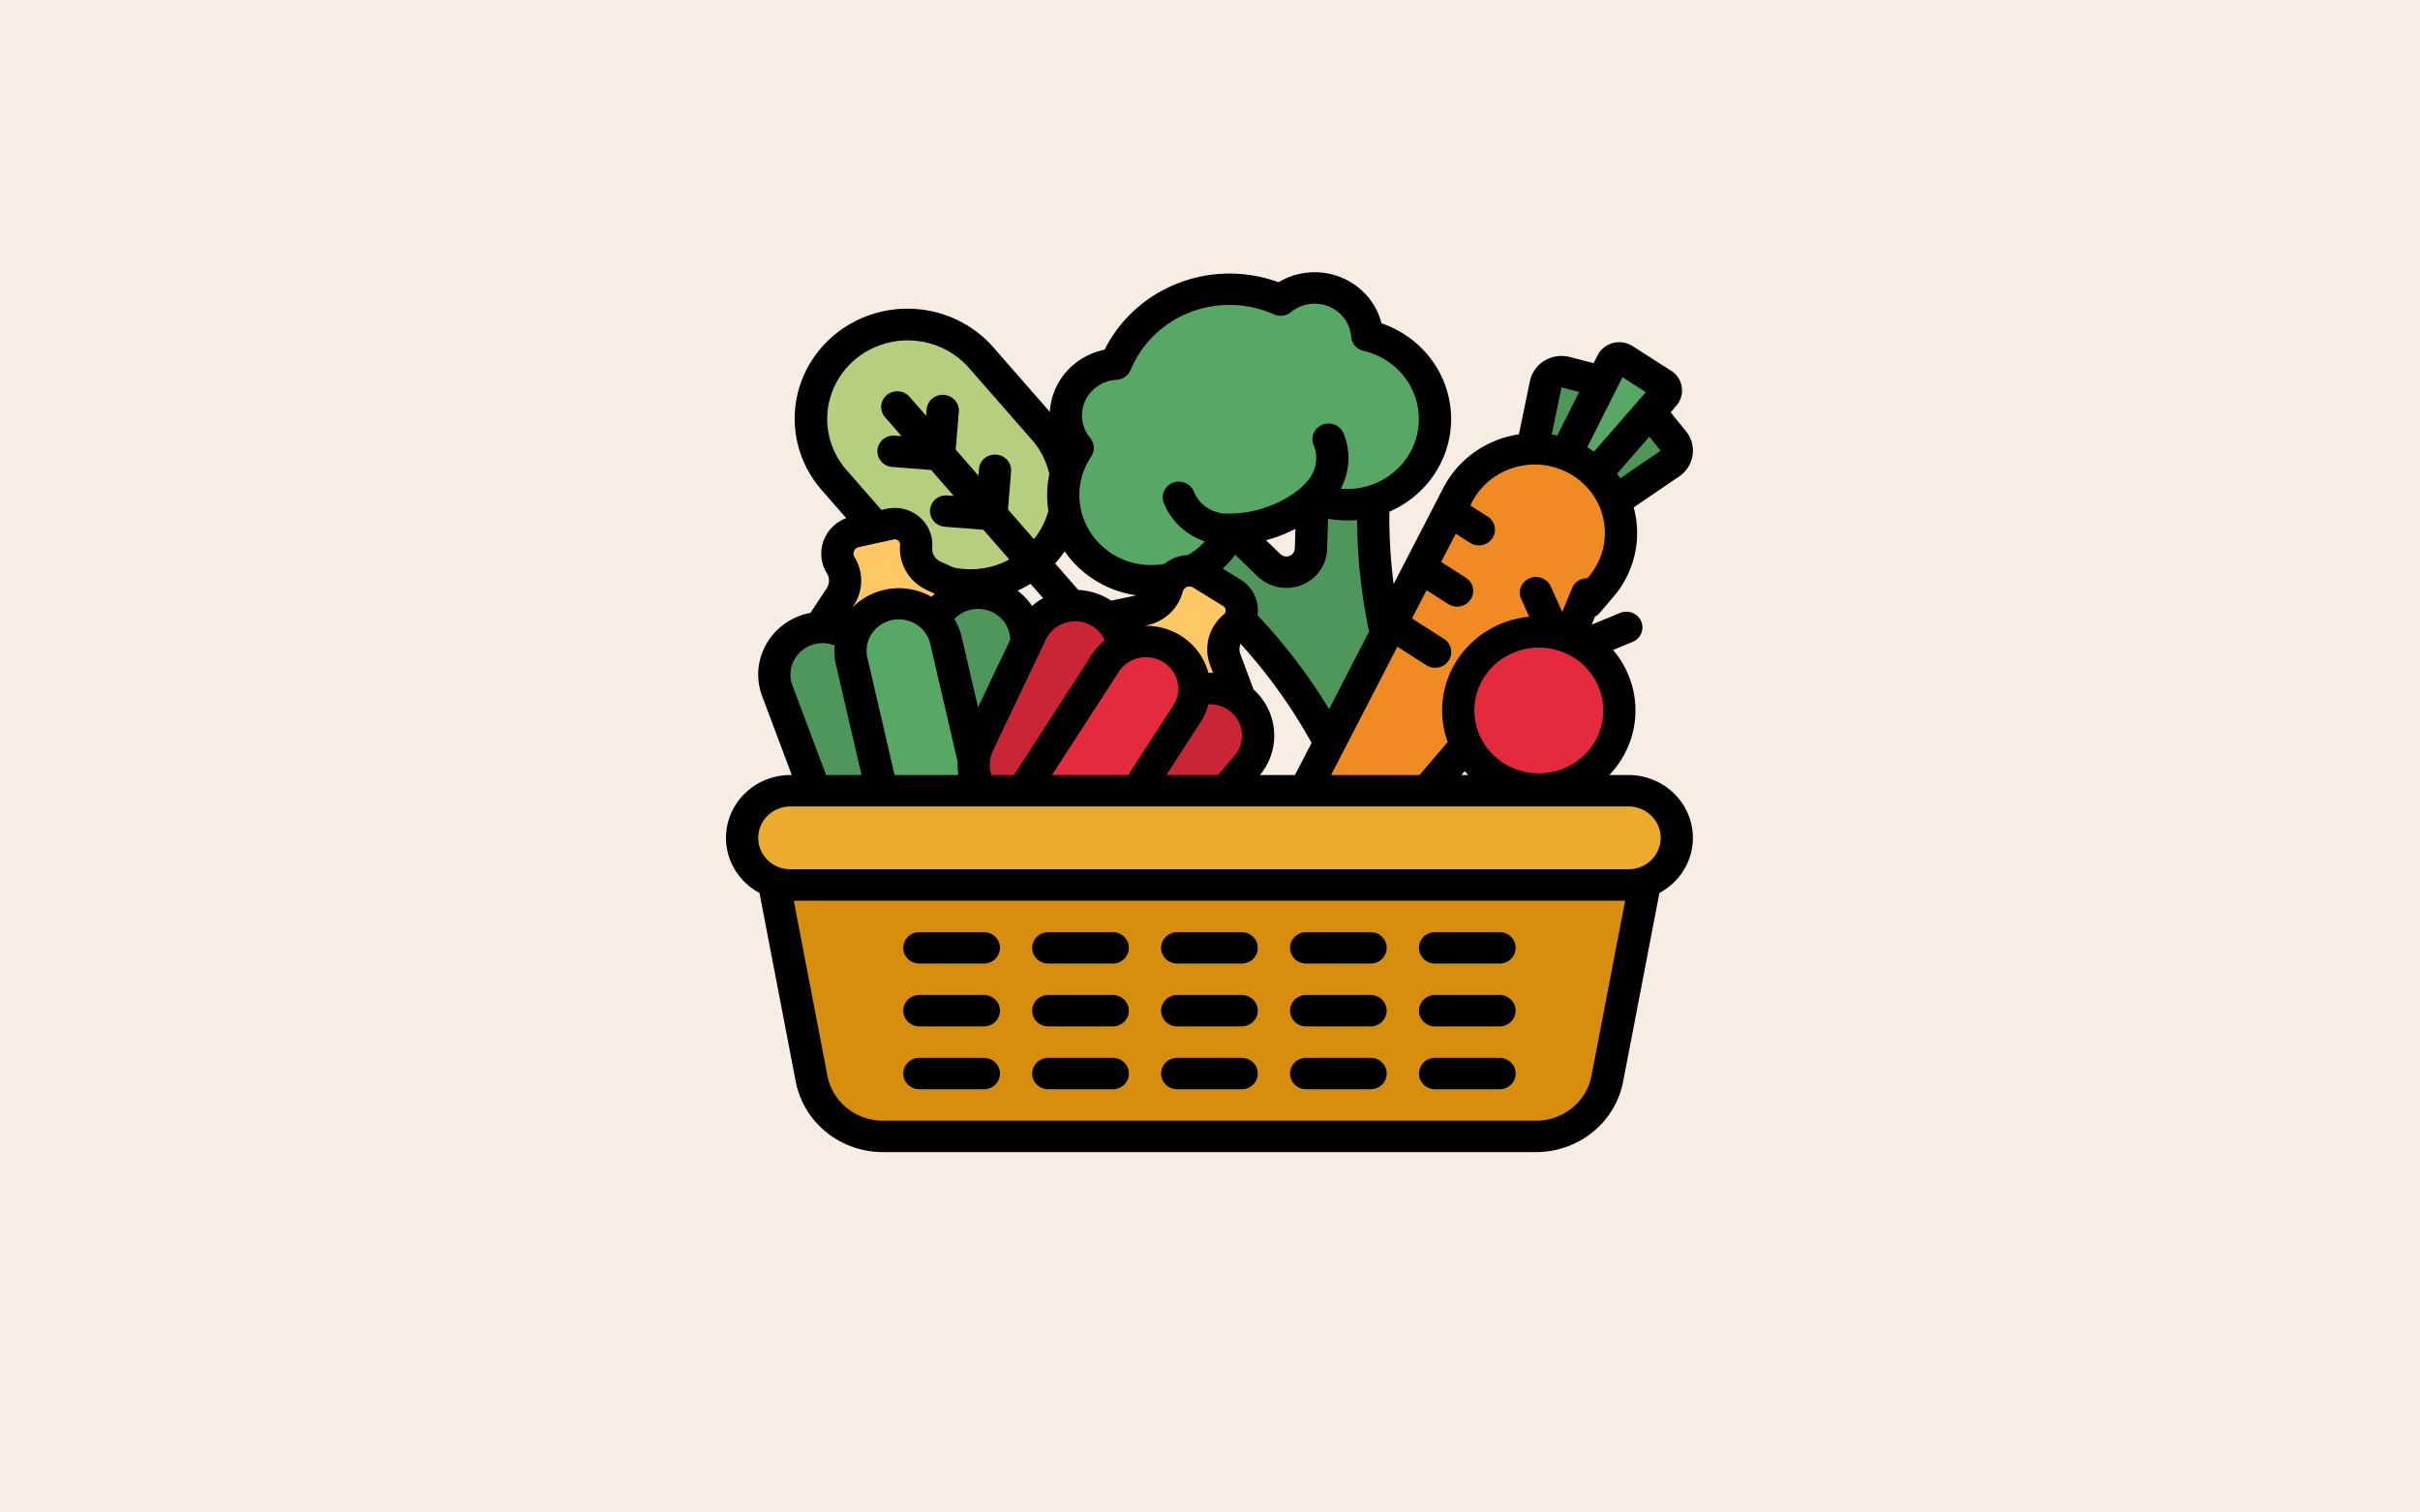
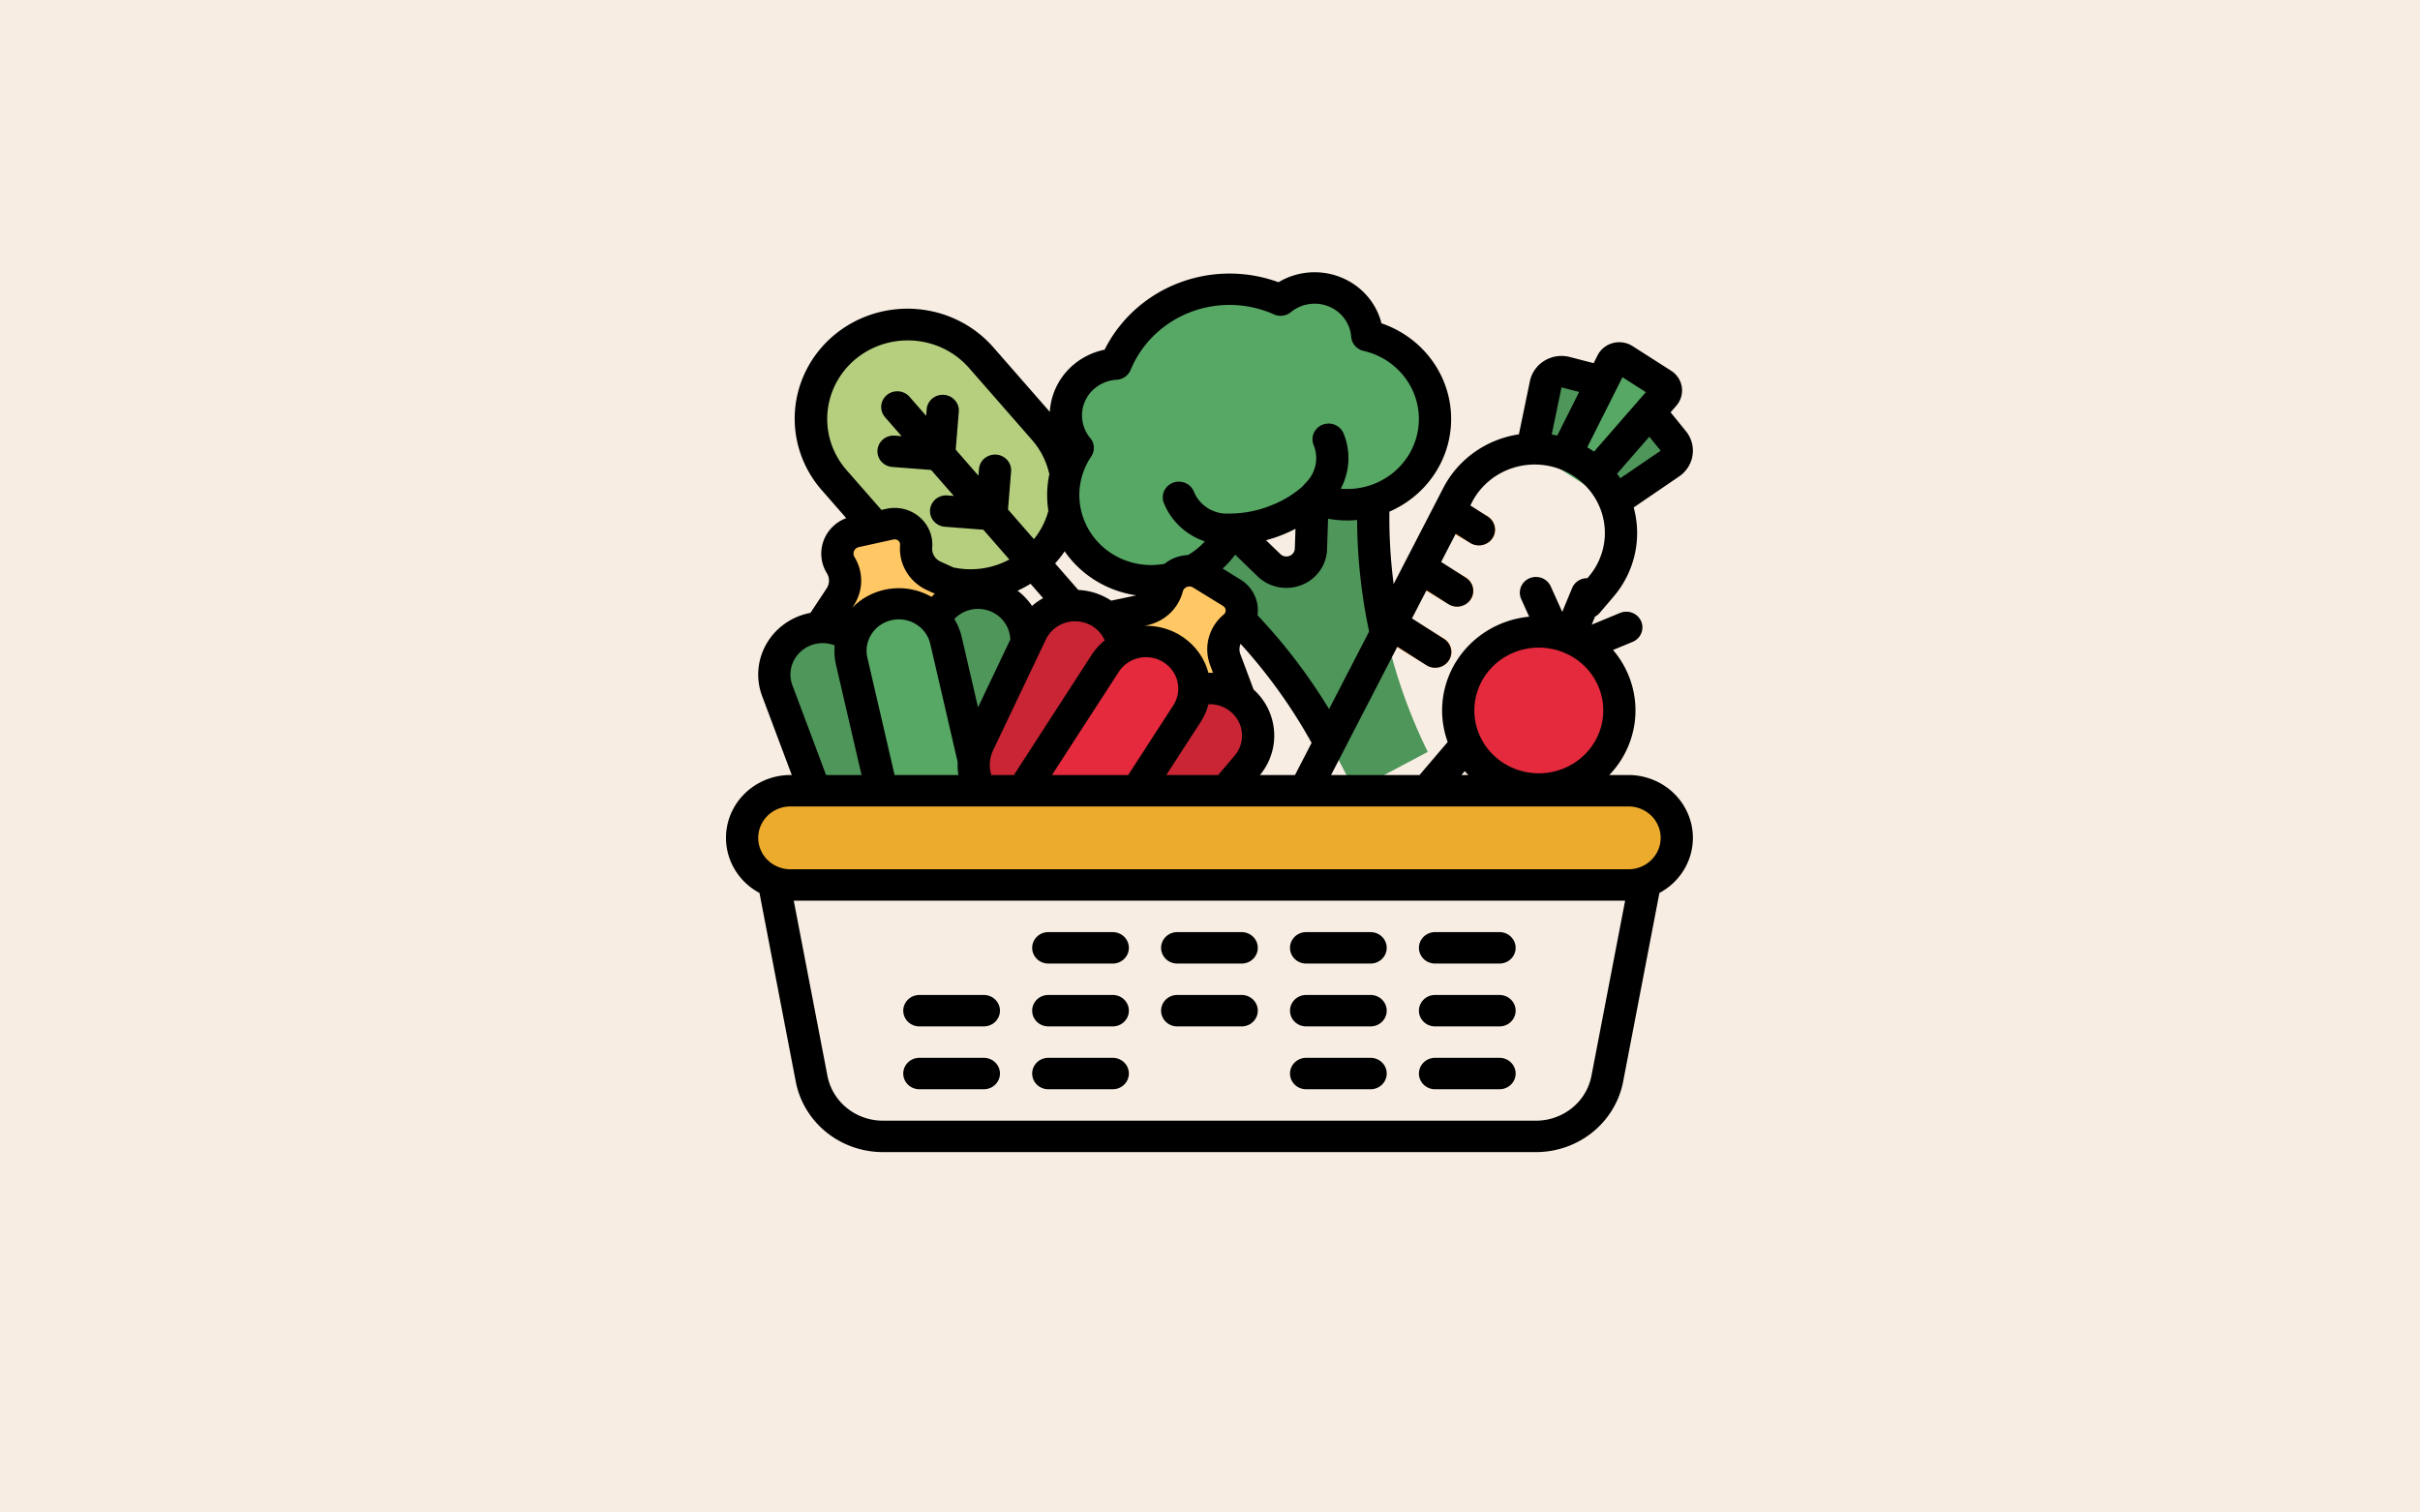
<svg xmlns="http://www.w3.org/2000/svg" xmlns:ns1="http://sodipodi.sourceforge.net/DTD/sodipodi-0.dtd" id="filled_outline" height="500" viewBox="0 0 800 500" width="800" data-name="filled outline" version="1.1" ns1:docname="vegetable.svg">
  <rect x="0" y="0" width="800" height="500" fill="#333333" stroke="none" />
  <defs id="defs79" />
  <rect style="fill:#f7ede2;fill-opacity:1;stroke:#ffffff;stroke-width:0" id="rect414" width="800" height="500" x="5e-07" y="5e-07" />
  <path d="m 407.182,174.952 12.328,11.909 a 8.135,7.932 0 0 0 8.734,1.735 8.136,7.932 0 0 0 5.123,-7.112 l 0.947,-20.624 20.052,2.3 -0.364,4.261 a 183.54,178.951 0 0 0 17.467,80.07 l 0.517,1.07 -24.225,12.836 -6.821,-13.302 a 183.539,178.95 0 0 0 -38.019,-49.959 l -12.25,-12.206 z" fill="#4e965a" id="path2" style="stroke-width:0.658" />
  <path d="m 279.357,114.795 a 31.969,31.169 0 0 1 45.068,3.49 l 20.744,23.716 a 31.969,31.169 0 0 1 -3.58,43.942 31.969,31.169 0 0 1 -45.068,-3.49 l -20.744,-23.716 a 31.969,31.169 0 0 1 3.58,-43.942 z" fill="#b5cf7f" id="path4" style="stroke-width:0.658" />
  <path d="M 451.98,110.941 A 17.436,17 0 0 0 423.342,99.204 40.644,39.628 0 0 0 368.812,120.361 17.442,17.006 0 0 0 356.275,148.073 29.054,28.328 0 1 0 407.182,174.952 40.721,39.703 0 0 0 433.933,164.573 29.054,28.328 0 1 0 451.98,110.941 Z" fill="#57a865" id="path6" style="stroke-width:0.658" />
  <path d="m 533.155,166.124 18.878,-12.875 a 5.327,5.194 0 0 0 1.125,-7.478 l -6.945,-8.562 -17.826,-11.384 -10.825,-2.787 a 5.327,5.194 0 0 0 -6.582,3.993 l -4.563,22.017 z" fill="#4e965a" id="path8" style="stroke-width:0.658" />
  <path d="m 515.329,154.74 17.567,-34.964 a 2.664,2.597 0 0 1 3.852,-1.03 l 12.777,8.16 a 2.664,2.597 0 0 1 0.571,3.854 l -25.854,29.672 z" fill="#57a865" id="path10" style="stroke-width:0.658" />
  <g fill="#f08b24" id="g20" transform="matrix(0.666,0,0,0.649,229.345,69.219)">
-     <path d="m 287.128,363.644 a 17.928,17.928 0 0 1 -6.188,-23.062 L 379.211,145.48 a 42.837,42.837 0 0 1 62.205,-16.249 42.837,42.837 0 0 1 8.992,62.908 l -139.671,167.97 a 17.928,17.928 0 0 1 -23.608,3.535 z" id="path12" />
    <path d="m 374.87,229.67 a 7.985,7.985 0 0 1 -6.78,3.74 7.894,7.894 0 0 1 -4.25,-1.23 l -21.49,-13.51 7.23,-14.36 22.78,14.33 a 7.999,7.999 0 0 1 2.51,11.03 z" id="path14" />
    <path d="m 385.76,198.44 a 7.997,7.997 0 0 1 -11,2.64 l -18,-11.02 7.22,-14.34 19.14,11.72 a 7.994,7.994 0 0 1 2.64,11 z" id="path16" />
    <path d="m 396.7,167.13 a 7.996,7.996 0 0 1 -6.93,3.98 7.911,7.911 0 0 1 -4.01,-1.09 l -14.63,-8.51 7.22,-14.31 15.46,8.99 a 8.013,8.013 0 0 1 2.89,10.94 z" id="path18" />
  </g>
  <path d="m 268.824,210.815 8.94,-13.516 a 10.128,9.874 0 0 0 0.154,-10.462 7.582,7.392 0 0 1 4.816,-11.037 l 11.462,-2.526 a 7.117,6.939 0 0 1 8.662,7.336 10.128,9.874 0 0 0 5.821,9.76 l 17.303,7.85 -11.401,6.044 -26.636,10.388 z" fill="#ffc864" id="path22" style="stroke-width:0.658" />
-   <path d="M 507.775,375.668 H 291.859 a 23.973,23.373 0 0 1 -23.562,-19.066 L 256.049,287.257 h 289.745 l -14.457,69.345 a 23.973,23.373 0 0 1 -23.562,19.066 z" fill="#d78e0c" id="path24" style="stroke-width:0.658" />
  <path d="m 266.52,208.33 a 15.982,15.583 0 0 1 20.505,9.271 l 20.158,53.649 -13.863,4.952 a 17.2,16.77 0 0 1 -22.067,-9.978 l -14.242,-37.903 a 15.982,15.583 0 0 1 9.509,-19.992 z" fill="#4e965a" id="path26" style="stroke-width:0.658" />
  <path d="m 327.504,268.661 -14.705,1.353 -5.508,-56.906 a 15.989,15.589 0 0 1 14.415,-16.985 15.989,15.589 0 0 1 17.42,14.055 l 3.892,40.204 A 17.207,16.776 0 0 1 327.504,268.661 Z" fill="#4e965a" id="path28" style="stroke-width:0.658" />
  <path d="m 315.804,273.33 a 15.981,15.582 0 0 1 -9.859,2.172 15.982,15.582 0 0 1 -14.001,-12.07 l -10.379,-44.774 a 15.982,15.582 0 0 1 12.065,-18.634 15.982,15.582 0 0 1 19.111,11.764 l 10.379,44.774 a 15.982,15.582 0 0 1 -7.317,16.767 z" fill="#57a865" id="path30" style="stroke-width:0.658" />
  <path d="m 362.015,204.998 16.124,-3.394 a 10.128,9.874 0 0 0 7.697,-7.292 7.582,7.392 0 0 1 11.41,-4.484 l 9.936,6.116 a 7.117,6.939 0 0 1 0.805,11.159 10.128,9.874 0 0 0 -2.962,10.915 l 6.542,17.48 -22.404,-0.07 -26.636,-10.388 z" fill="#ffc864" id="path32" style="stroke-width:0.658" />
  <path d="m 362.137,201.633 a 15.981,15.581 0 0 1 7.767,20.693 l -24.67,51.821 -13.391,-6.06 a 17.198,16.768 0 0 1 -8.359,-22.269 l 17.43,-36.612 a 15.981,15.581 0 0 1 21.224,-7.573 z" fill="#c92535" id="path34" style="stroke-width:0.657" />
  <path d="m 361.67,286.428 -11.369,-9.184 37.386,-43.994 a 15.981,15.582 0 0 1 22.502,-2.057 15.981,15.582 0 0 1 2.11,21.94 l -26.413,31.081 a 17.199,16.769 0 0 1 -24.217,2.214 z" fill="#c92535" id="path36" style="stroke-width:0.658" />
  <path d="m 349.897,281.592 a 15.982,15.582 0 0 1 -8.547,-5.261 15.982,15.582 0 0 1 -1.147,-18.188 l 25.133,-38.816 a 15.982,15.582 0 0 1 22.045,-4.858 15.982,15.582 0 0 1 4.982,21.494 l -25.134,38.816 a 15.982,15.582 0 0 1 -17.334,6.812 z" fill="#e42a3c" id="path38" style="stroke-width:0.658" />
  <rect fill="#ecab2c" height="31.164" rx="15.982" width="308.979" x="245.327" y="261.399" id="rect40" style="stroke-width:0.658" />
  <ellipse cx="508.697" cy="235.512" fill="#e42a3c" id="circle42" style="stroke-width:0.658" rx="26.636" ry="25.97" />
  <path d="m 559.634,276.981 a 21.333,20.8 0 0 0 -21.309,-20.776 h -6.325 a 32.037,31.236 0 0 0 1.236,-41.335 l 6.47,-2.68 a 5.327,5.194 0 1 0 -4.166,-9.561 l -9.357,3.875 1.105,-2.668 a 5.299,5.167 0 0 0 1.556,-1.242 l 4.525,-5.306 a 33.702,32.86 0 0 0 6.691,-29.534 l 15.026,-10.248 a 10.655,10.388 0 0 0 2.249,-14.956 l -5.072,-6.252 1.893,-2.173 a 7.992,7.792 0 0 0 -1.711,-11.562 l -12.78,-8.161 a 7.991,7.791 0 0 0 -11.553,3.091 l -1.286,2.559 -7.906,-2.035 a 10.655,10.389 0 0 0 -13.163,7.987 l -3.643,17.575 a 33.744,32.901 0 0 0 -25.009,17.758 l -16.398,31.741 a 178.412,173.952 0 0 1 -1.401,-23.938 34.373,33.513 0 0 0 -2.616,-62.26 22.765,22.196 0 0 0 -34.045,-13.58 45.976,44.827 0 0 0 -57.488,22.305 22.796,22.226 0 0 0 -18.103,20.56 l -18.599,-21.259 a 37.291,36.358 0 1 0 -56.742,47.191 l 8.034,9.183 a 12.9,12.577 0 0 0 -6.387,18.246 4.83,4.709 0 0 1 -0.073,4.959 l -5.367,8.114 a 21.298,20.765 0 0 0 -15.28,11.649 21.166,20.637 0 0 0 -0.683,15.887 l 9.785,26.071 h -0.432 a 21.305,20.772 0 0 0 -10.242,38.989 l 11.994,62.366 a 29.315,28.582 0 0 0 28.798,23.302 h 215.917 a 29.315,28.582 0 0 0 28.798,-23.302 l 11.994,-62.366 a 21.325,20.792 0 0 0 11.067,-18.213 z m -42.96,-61.385 a 21.31,20.777 0 1 1 -7.949,-1.51 21.172,20.643 0 0 1 7.949,1.51 z m -32.457,39.325 c 0.378,0.44 0.771,0.866 1.173,1.284 h -2.268 z m 64.762,-105.929 -13.344,9.101 q -0.511,-0.76 -1.065,-1.492 l 10.659,-12.232 z m -12.626,-24.289 7.729,4.936 -17.128,19.657 c -0.231,-0.16 -0.456,-0.326 -0.691,-0.48 q -0.761,-0.5 -1.544,-0.957 z m -20.152,3.357 5.845,1.505 -7.248,14.425 q -0.908,-0.2 -1.826,-0.35 z m -14.725,26.24 a 23.199,22.619 0 0 1 23.701,36.346 l -0.423,0.496 a 5.325,5.192 0 0 0 -5.043,3.245 l -3.27,7.897 -3.795,-8.41 a 5.328,5.194 0 1 0 -9.753,4.184 l 2.621,5.808 a 31.941,31.143 0 0 0 -26.935,41.418 l -9.314,10.921 h -29.24 l 21.916,-42.423 9.605,6.133 a 5.327,5.194 0 0 0 5.837,-8.69 l -10.618,-6.78 4.824,-9.338 7.175,4.582 a 5.327,5.194 0 1 0 5.838,-8.69 l -8.189,-5.23 4.824,-9.337 4.747,3.032 a 5.327,5.194 0 0 0 5.837,-8.69 l -5.761,-3.679 0.56,-1.085 a 23.207,22.627 0 0 1 14.855,-11.709 z M 327.704,256.205 a 11.88,11.583 0 0 1 0.604,-8.189 l 17.432,-36.613 a 10.655,10.389 0 0 1 19.402,0.158 c 0.02,0.044 0.045,0.084 0.066,0.127 a 21.225,20.694 0 0 0 -4.376,4.866 c 0,0 -25.476,39.369 -25.639,39.65 z m -45.228,-72.057 a 2.255,2.199 0 0 1 1.433,-3.282 l 11.461,-2.526 a 1.789,1.744 0 0 1 2.178,1.845 15.515,15.127 0 0 0 8.884,14.894 l 2.611,1.185 q -0.574,0.506 -1.112,1.053 a 21.256,20.725 0 0 0 -26.227,3.609 l 0.537,-0.812 a 15.55,15.162 0 0 0 0.235,-15.965 z m 69.474,-1.892 a 34.801,33.931 0 0 0 23.697,14.559 l -8.316,1.751 a 21.284,20.752 0 0 0 -10.88,-3.547 l -7.654,-8.761 a 37.017,36.092 0 0 0 3.152,-4.001 z m 52.59,20.887 a 15.516,15.128 0 0 0 -4.521,16.656 l 0.989,2.641 q -0.768,-0.039 -1.54,-0.024 A 21.276,20.744 0 0 0 378.296,206.885 l 0.967,-0.203 a 15.549,15.161 0 0 0 11.745,-11.127 2.256,2.199 0 0 1 3.394,-1.334 l 9.936,6.116 a 1.789,1.744 0 0 1 0.202,2.806 z m -59.707,-5.403 a 21.11,20.583 0 0 0 -3.667,2.572 21.381,20.847 0 0 0 -4.255,-4.635 c -0.175,-0.141 -0.355,-0.275 -0.533,-0.41 a 37.203,36.273 0 0 0 4.303,-2.28 z m -21.519,36.096 -5.376,-23.193 a 21.212,20.681 0 0 0 -2.452,-6.006 10.654,10.388 0 0 1 18.441,6.07 l 0.067,0.697 z m -27.584,22.369 -8.969,-38.692 a 10.655,10.388 0 1 1 20.785,-4.58 l 9.038,38.991 a 22.549,21.985 0 0 0 0.235,4.281 z m 74.111,-34.104 a 10.654,10.388 0 1 1 18.018,11.091 l -14.901,23.013 h -25.2 z m 27.028,16.637 a 21.348,20.814 0 0 0 2.628,-5.93 10.642,10.376 0 0 1 11.034,9.401 10.586,10.322 0 0 1 -2.402,7.598 l -5.436,6.399 H 385.559 Z m 24.27,2.498 a 21.154,20.625 0 0 0 -6.728,-13.287 l -4.383,-11.71 a 4.807,4.686 0 0 1 0.083,-3.393 178.202,173.746 0 0 1 23.475,32.731 l -5.491,10.628 h -11.578 a 21.161,20.632 0 0 0 4.621,-14.97 z m 18.216,-6.824 a 188.895,184.173 0 0 0 -23.634,-31.006 12.665,12.349 0 0 0 0.075,-2.444 12.326,12.018 0 0 0 -5.771,-9.409 l -5.836,-3.593 a 34.632,33.766 0 0 0 4.133,-4.594 l 7.439,7.186 a 13.463,13.126 0 0 0 22.931,-8.897 l 0.34,-10.176 a 33.972,33.123 0 0 0 9.609,0.414 189.126,184.398 0 0 0 3.965,36.868 z m -20.839,-55.823 a 45.865,44.718 0 0 0 9.745,-3.781 l -0.218,6.508 a 2.808,2.738 0 0 1 -4.783,1.856 z M 358.673,132.663 a 12.107,11.804 0 0 1 10.441,-7.116 5.328,5.195 0 0 0 4.634,-3.229 35.249,34.368 0 0 1 47.388,-18.386 5.327,5.194 0 0 0 5.644,-0.759 12.114,11.811 0 0 1 19.888,8.152 5.328,5.195 0 0 0 4.09,4.672 23.73,23.137 0 0 1 -7.543,45.567 22.421,21.86 0 0 0 0.941,-18.271 5.327,5.194 0 0 0 -9.9,3.84 11.846,11.55 0 0 1 -2.074,11.91 c 0,0 -1.661,1.826 -1.796,1.946 a 34.716,33.848 0 0 1 -10.825,6.33 35.224,34.343 0 0 1 -12.469,2.44 c -0.095,9.2e-4 -0.186,0.018 -0.28,0.024 l -2.274,-0.024 a 11.844,11.548 0 0 1 -9.879,-7.262 5.327,5.194 0 0 0 -9.9,3.84 22.419,21.859 0 0 0 13.539,12.639 23.642,23.051 0 0 1 -5.606,4.532 12.789,12.47 0 0 0 -7.719,2.879 23.728,23.135 0 0 1 -24.245,-35.461 5.327,5.194 0 0 0 -0.32,-6.132 12.127,11.823 0 0 1 -1.734,-12.131 z m -75.875,-13.92 a 26.637,25.971 0 0 1 37.551,2.904 l 20.744,23.711 a 26.35,25.691 0 0 1 5.606,10.644 5.332,5.198 0 0 0 0.221,0.662 34.447,33.586 0 0 0 -0.343,12.187 26.369,25.71 0 0 1 -4.783,9.389 l -8.57,-9.81 1.021,-12.55 a 5.327,5.194 0 0 0 -10.621,-0.822 l -0.177,2.18 -7.507,-8.593 1.019,-12.524 a 5.327,5.194 0 0 0 -10.621,-0.822 l -0.175,2.154 -5.48,-6.273 a 5.327,5.194 0 0 0 -8.111,6.736 l 5.477,6.269 -2.191,-0.169 a 5.327,5.194 0 1 0 -0.843,10.355 l 12.797,0.99 7.496,8.581 -2.164,-0.167 a 5.327,5.194 0 0 0 -0.843,10.355 l 12.77,0.988 8.598,9.842 a 26.508,25.845 0 0 1 -18.05,2.721 c -0.117,-0.023 -0.234,-0.035 -0.351,-0.05 l -4.341,-1.97 a 4.817,4.696 0 0 1 -2.759,-4.625 12.444,12.133 0 0 0 -15.146,-12.827 l -1.641,0.362 -11.562,-13.215 a 26.666,26 0 0 1 2.979,-36.613 z m -20.836,107.822 a 10.642,10.376 0 0 1 13.971,-13.199 21.22,20.689 0 0 0 0.436,6.438 l 8.439,36.402 h -11.721 z m 264.139,129.081 a 18.654,18.188 0 0 1 -18.325,14.829 H 291.858 a 18.654,18.188 0 0 1 -18.326,-14.829 l -11.132,-57.888 h 274.832 z m 12.224,-68.276 H 261.309 a 10.654,10.388 0 0 1 0,-20.776 h 277.016 a 10.654,10.388 0 0 1 0,20.776 z" id="path44" style="stroke-width:0.658" />
  <path d="m 389.162,318.533 h 21.309 a 5.327,5.194 0 0 0 0,-10.388 h -21.309 a 5.327,5.194 0 0 0 0,10.388 z" id="path46" style="stroke-width:0.658" />
-   <path d="m 389.162,339.309 h 21.309 a 5.327,5.194 0 0 0 0,-10.388 h -21.309 a 5.327,5.194 0 0 0 0,10.388 z" id="path48" style="stroke-width:0.658" />
-   <path d="m 389.162,360.086 h 21.309 a 5.327,5.194 0 0 0 0,-10.388 h -21.309 a 5.327,5.194 0 0 0 0,10.388 z" id="path50" style="stroke-width:0.658" />
+   <path d="m 389.162,339.309 h 21.309 a 5.327,5.194 0 0 0 0,-10.388 h -21.309 a 5.327,5.194 0 0 0 0,10.388 " id="path48" style="stroke-width:0.658" />
  <path d="m 431.78,318.533 h 21.309 a 5.327,5.194 0 0 0 0,-10.388 h -21.309 a 5.327,5.194 0 0 0 0,10.388 z" id="path52" style="stroke-width:0.658" />
  <path d="m 431.78,339.309 h 21.309 a 5.327,5.194 0 0 0 0,-10.388 h -21.309 a 5.327,5.194 0 0 0 0,10.388 z" id="path54" style="stroke-width:0.658" />
  <path d="m 431.78,360.086 h 21.309 a 5.327,5.194 0 0 0 0,-10.388 h -21.309 a 5.327,5.194 0 0 0 0,10.388 z" id="path56" style="stroke-width:0.658" />
  <path d="m 474.398,318.533 h 21.309 a 5.327,5.194 0 0 0 0,-10.388 h -21.309 a 5.327,5.194 0 0 0 0,10.388 z" id="path58" style="stroke-width:0.658" />
  <path d="m 474.398,339.309 h 21.309 a 5.327,5.194 0 0 0 0,-10.388 h -21.309 a 5.327,5.194 0 0 0 0,10.388 z" id="path60" style="stroke-width:0.658" />
  <path d="m 474.398,360.086 h 21.309 a 5.327,5.194 0 0 0 0,-10.388 h -21.309 a 5.327,5.194 0 0 0 0,10.388 z" id="path62" style="stroke-width:0.658" />
-   <path d="m 303.927,318.533 h 21.309 a 5.327,5.194 0 0 0 0,-10.388 h -21.309 a 5.327,5.194 0 0 0 0,10.388 z" id="path64" style="stroke-width:0.658" />
  <path d="m 303.927,339.309 h 21.309 a 5.327,5.194 0 0 0 0,-10.388 h -21.309 a 5.327,5.194 0 0 0 0,10.388 z" id="path66" style="stroke-width:0.658" />
  <path d="m 303.927,360.086 h 21.309 a 5.327,5.194 0 0 0 0,-10.388 h -21.309 a 5.327,5.194 0 0 0 0,10.388 z" id="path68" style="stroke-width:0.658" />
  <path d="m 346.544,318.533 h 21.309 a 5.327,5.194 0 0 0 0,-10.388 h -21.309 a 5.327,5.194 0 0 0 0,10.388 z" id="path70" style="stroke-width:0.658" />
  <path d="m 346.544,339.309 h 21.309 a 5.327,5.194 0 0 0 0,-10.388 h -21.309 a 5.327,5.194 0 0 0 0,10.388 z" id="path72" style="stroke-width:0.658" />
  <path d="m 346.544,360.086 h 21.309 a 5.327,5.194 0 0 0 0,-10.388 h -21.309 a 5.327,5.194 0 0 0 0,10.388 z" id="path74" style="stroke-width:0.658" />
</svg>